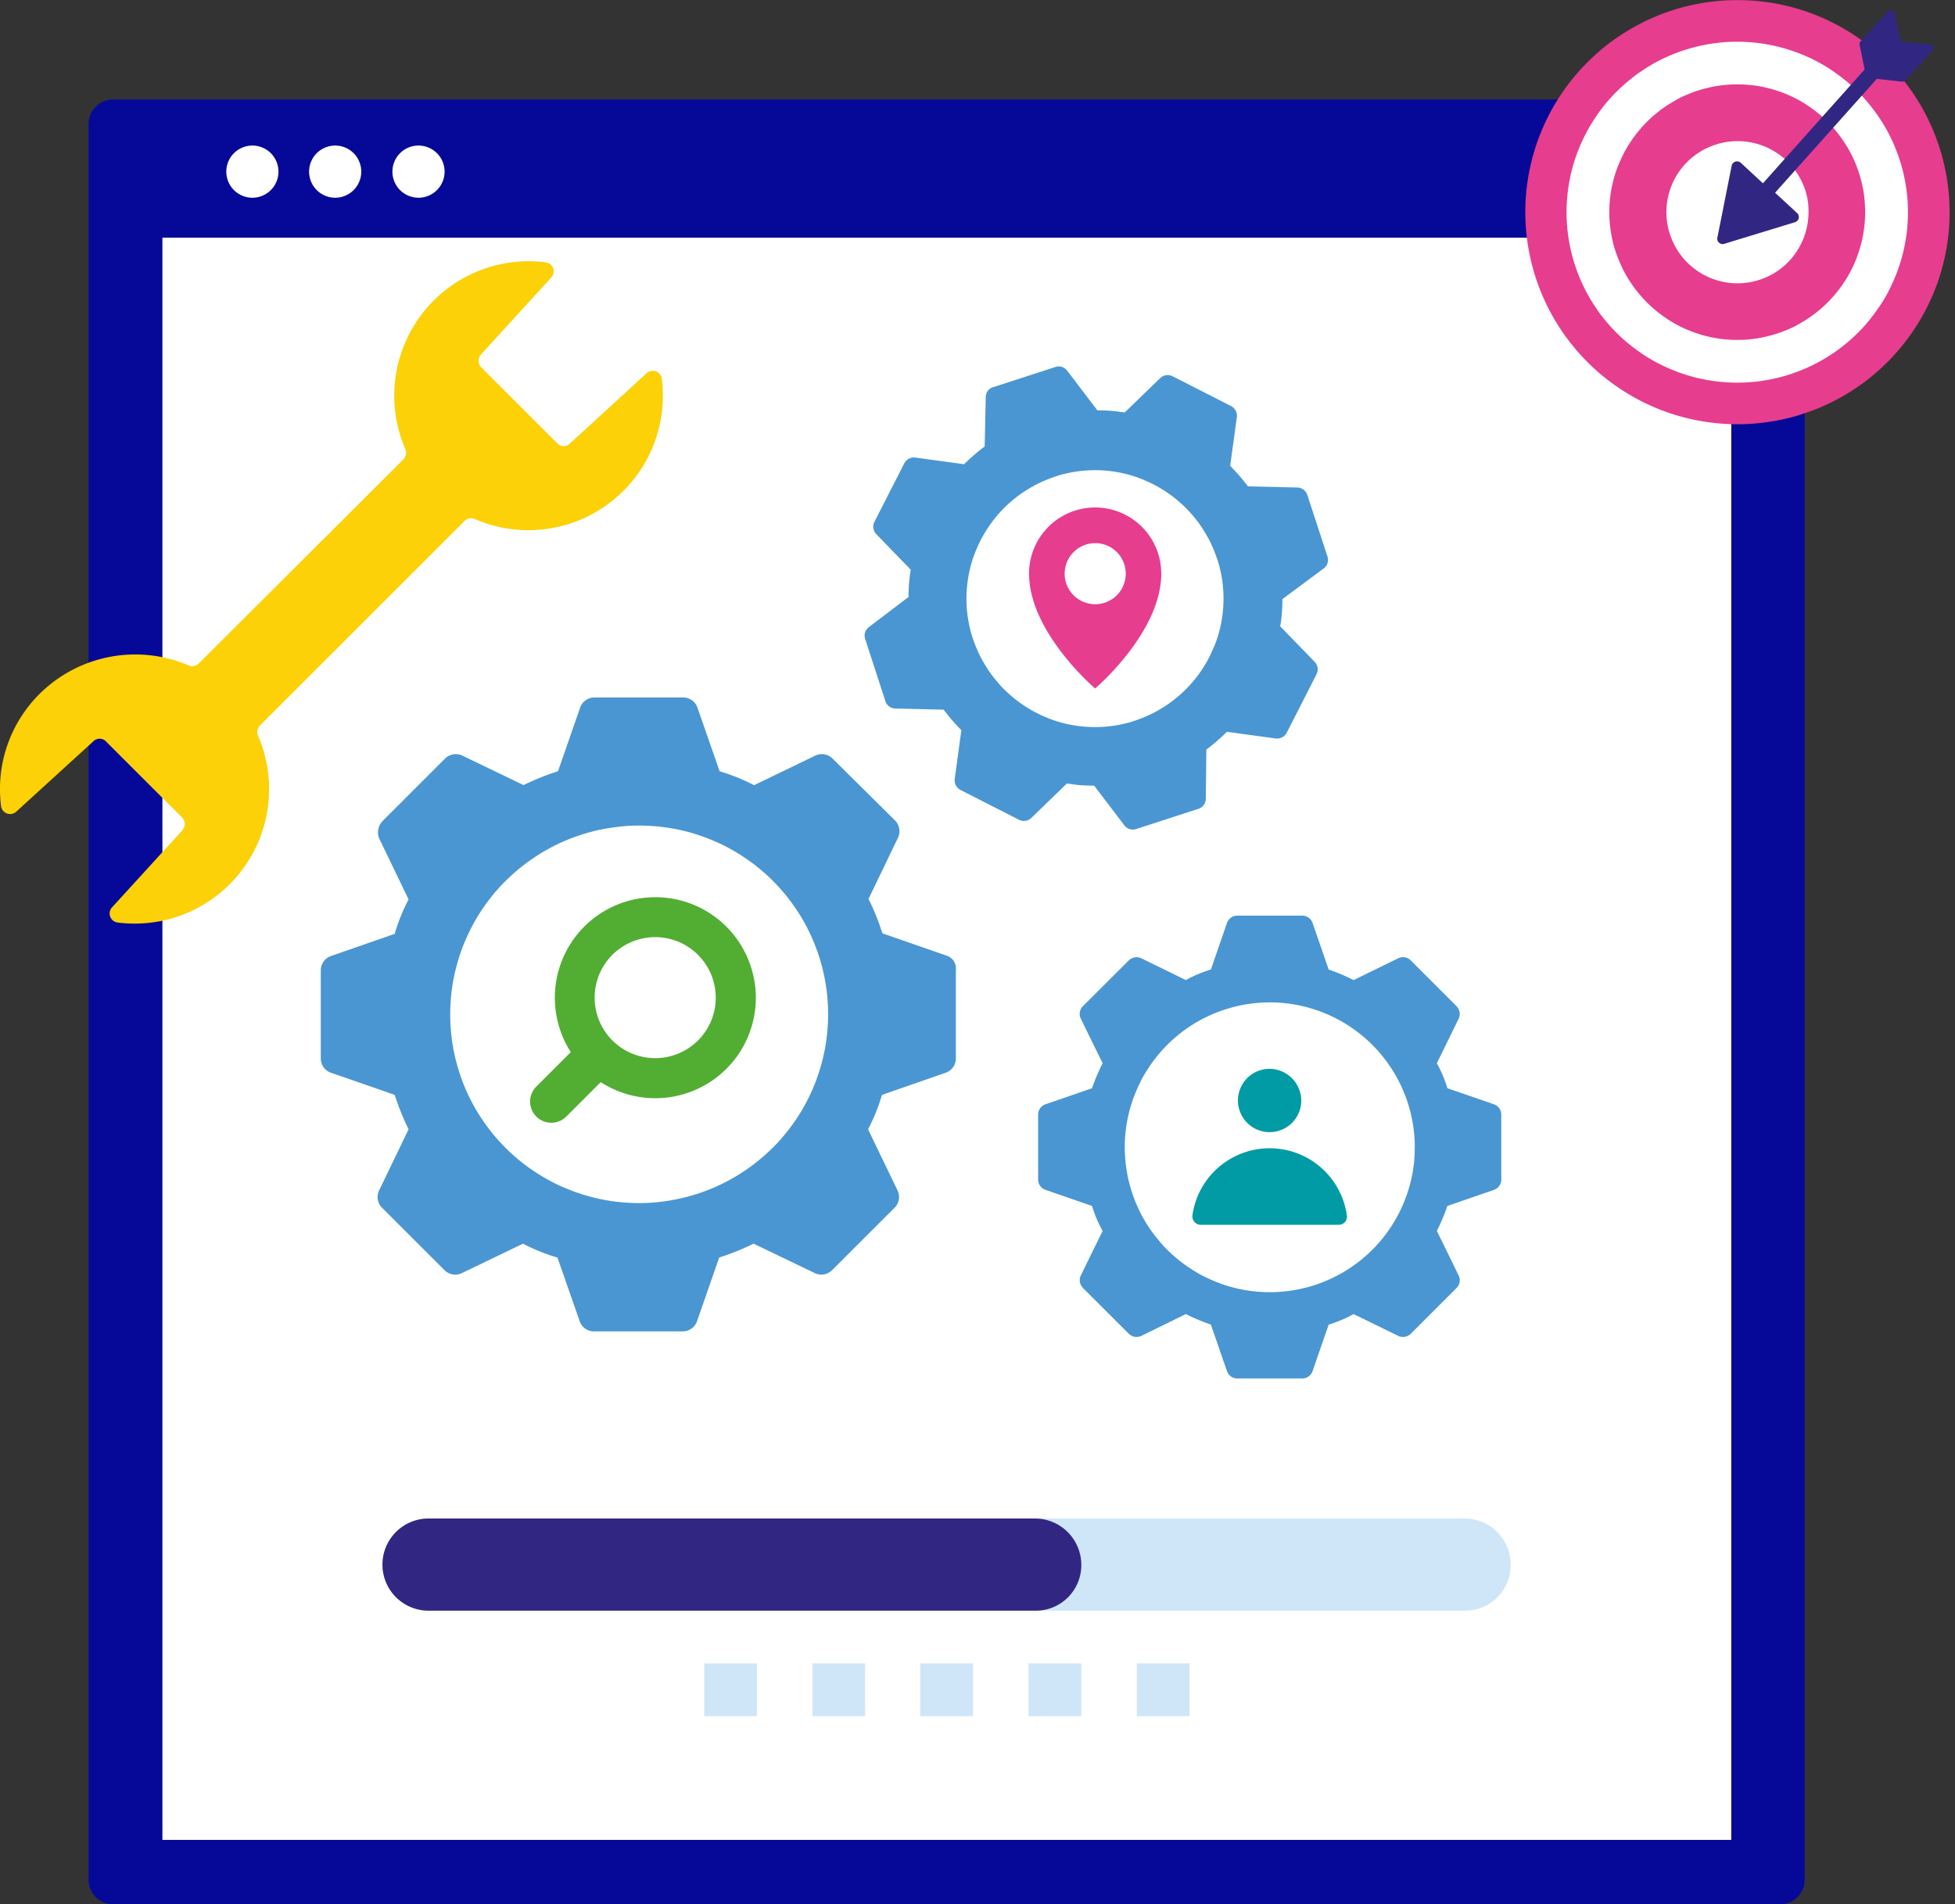
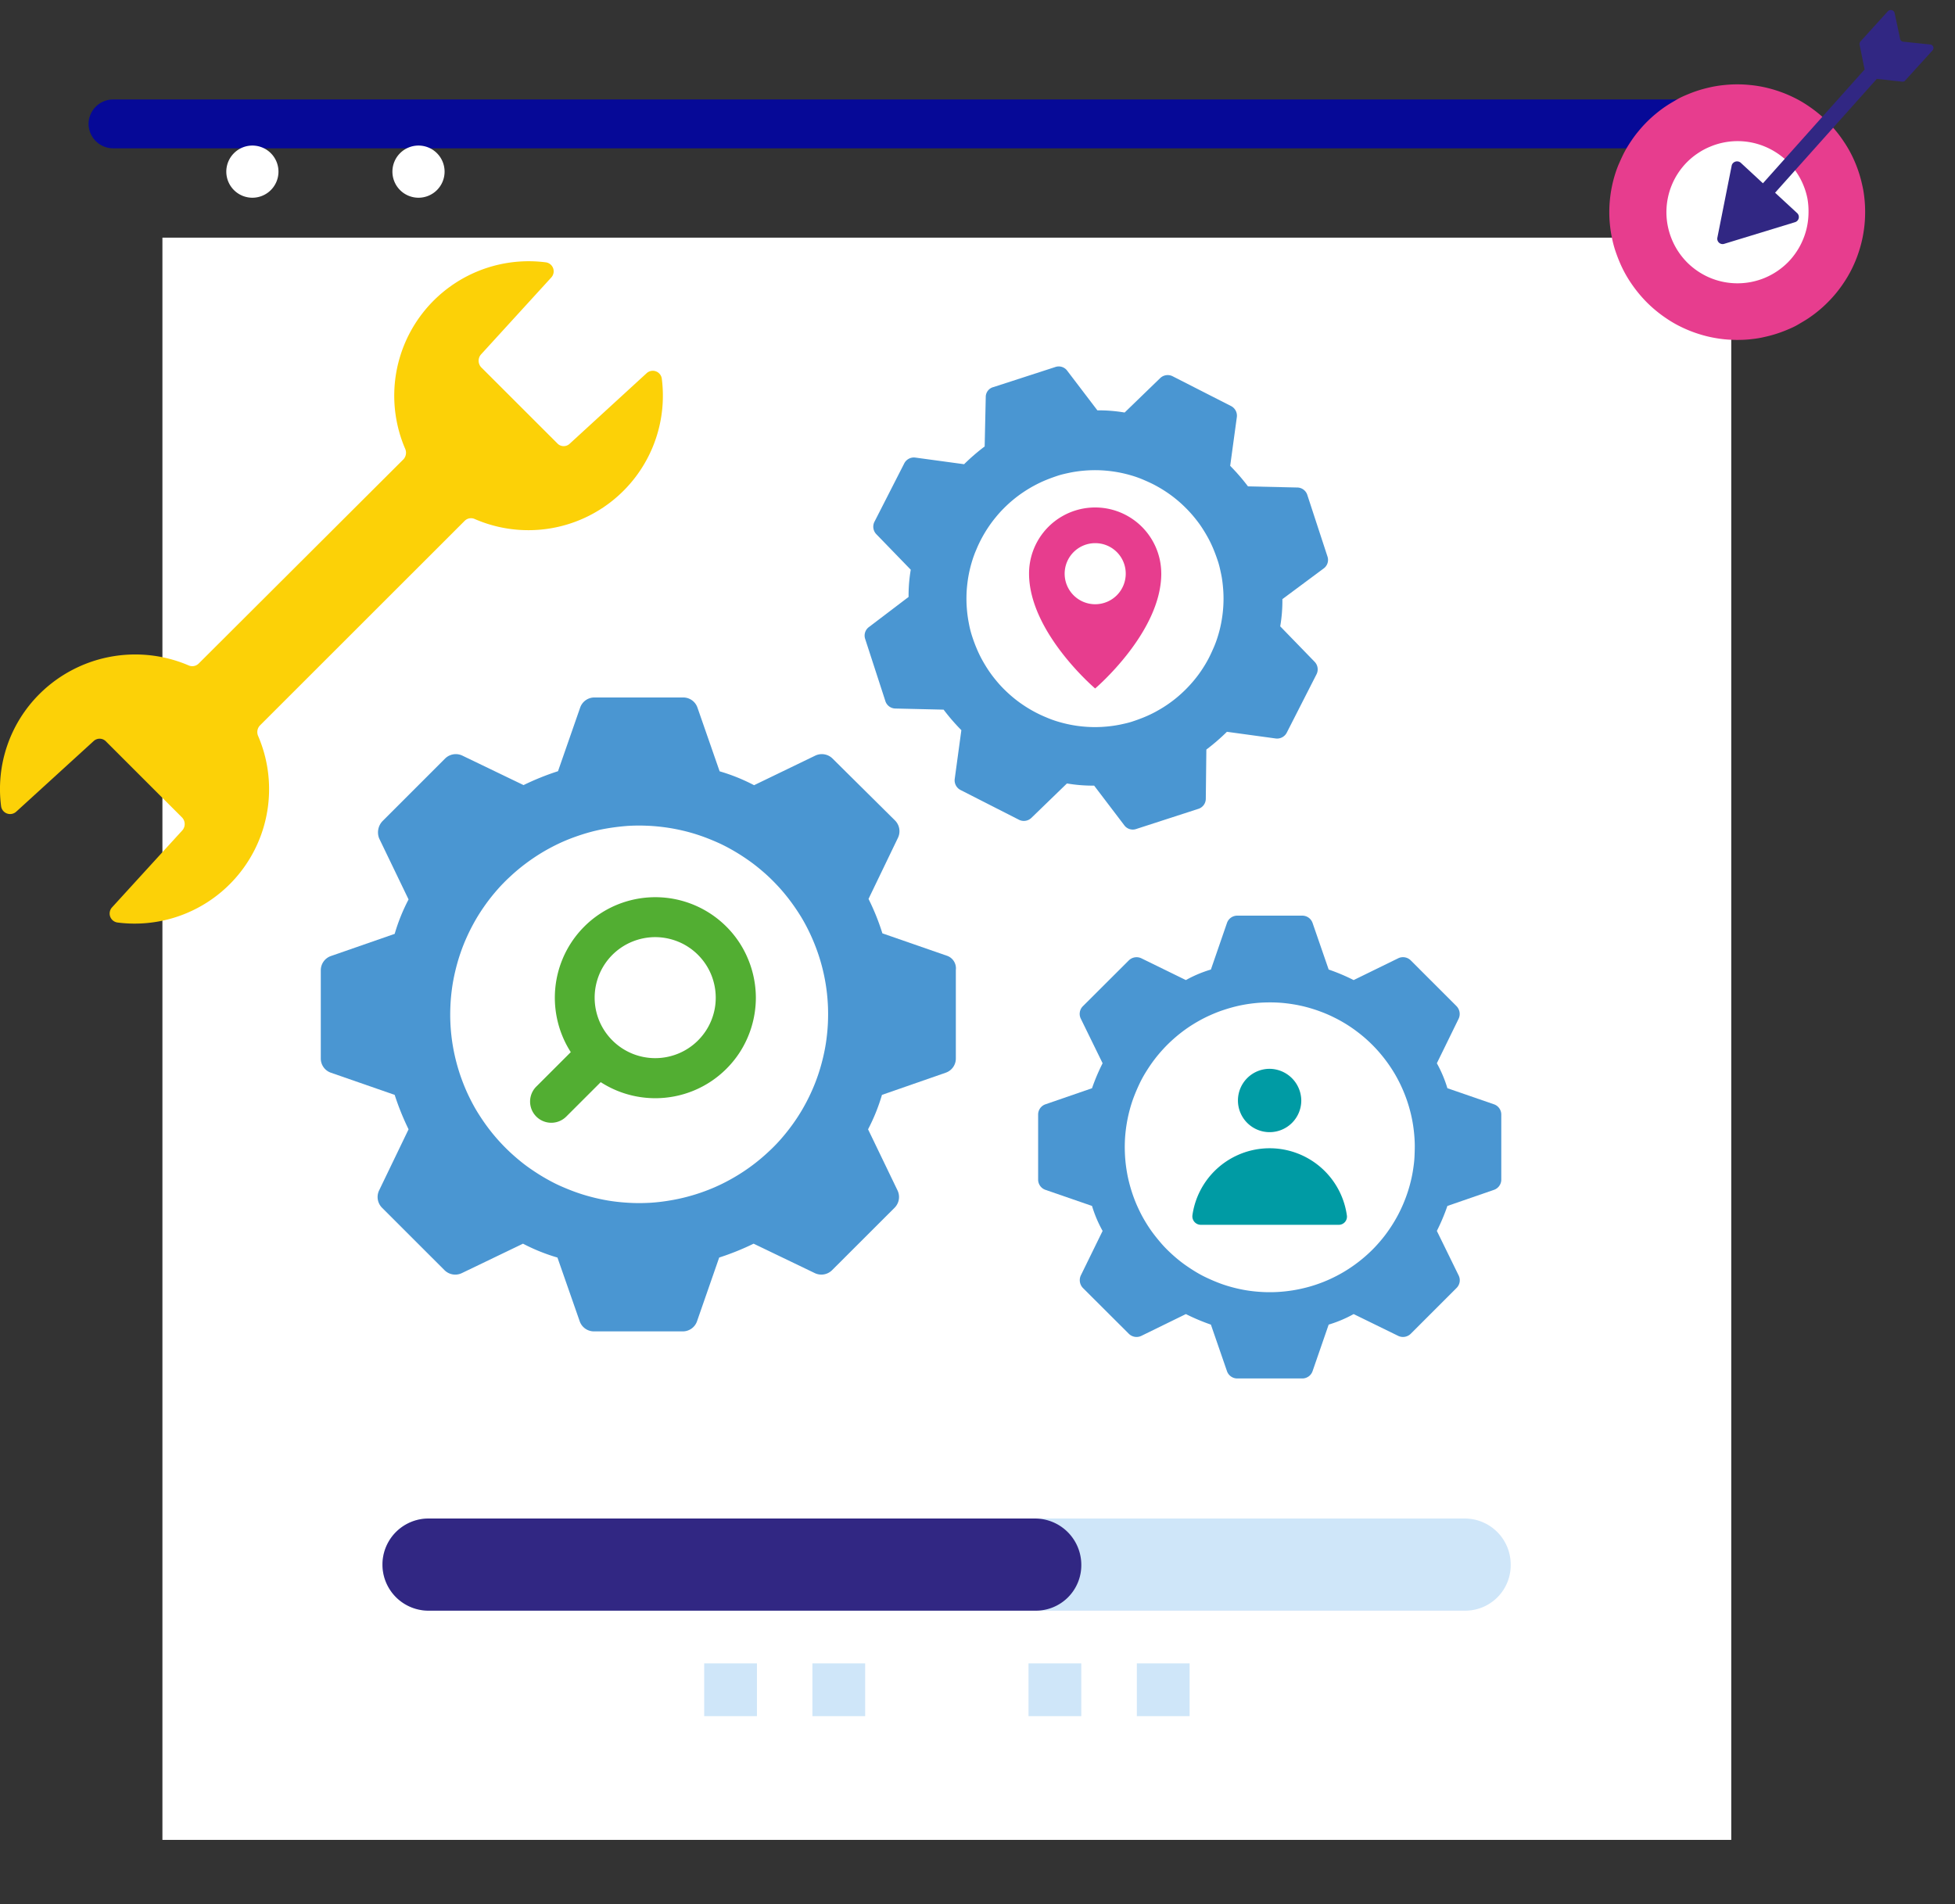
<svg xmlns="http://www.w3.org/2000/svg" width="89.939" height="87.617" viewBox="0 0 89.939 87.617">
  <rect x="0" y="0" width="89.939" height="87.617" fill="#333333" stroke="none" />
  <defs>
    <clipPath id="clip-path">
-       <path id="Tracé_5016" data-name="Tracé 5016" d="M281,70.84h19.94V90.486H281Zm0,0" transform="translate(-281 -70.84)" fill="#e73d8e" />
-     </clipPath>
+       </clipPath>
  </defs>
  <g id="Sans_titre_36_" data-name="Sans titre (36)" transform="translate(-36.092 -70.84)">
-     <path id="Tracé_4956" data-name="Tracé 4956" d="M92.547,85.045v80.793a1.134,1.134,0,0,0,1.125,1.125h76.7a1.135,1.135,0,0,0,1.125-1.125V85.045a1.133,1.133,0,0,0-1.125-1.123h-76.7A1.133,1.133,0,0,0,92.547,85.045Zm0,0" transform="translate(-52.381 -8.506)" fill="#060997" />
+     <path id="Tracé_4956" data-name="Tracé 4956" d="M92.547,85.045a1.134,1.134,0,0,0,1.125,1.125h76.7a1.135,1.135,0,0,0,1.125-1.125V85.045a1.133,1.133,0,0,0-1.125-1.123h-76.7A1.133,1.133,0,0,0,92.547,85.045Zm0,0" transform="translate(-52.381 -8.506)" fill="#060997" />
    <path id="Tracé_4957" data-name="Tracé 4957" d="M102.262,102.1h72.174v73.717H102.262Zm0,0" transform="translate(-58.698 -20.326)" fill="#fff" />
-     <path id="Tracé_4958" data-name="Tracé 4958" d="M121.551,91.182a1.2,1.2,0,1,0,1.2-1.2A1.2,1.2,0,0,0,121.551,91.182Zm0,0" transform="translate(-71.239 -12.445)" fill="#fff" />
    <path id="Tracé_4959" data-name="Tracé 4959" d="M132.508,91.182a1.2,1.2,0,1,0,1.2-1.2A1.2,1.2,0,0,0,132.508,91.182Zm0,0" transform="translate(-78.363 -12.445)" fill="#fff" />
    <path id="Tracé_4960" data-name="Tracé 4960" d="M110.664,91.182a1.2,1.2,0,1,0,1.2-1.2A1.2,1.2,0,0,0,110.664,91.182Zm0,0" transform="translate(-64.161 -12.445)" fill="#fff" />
    <path id="Tracé_4961" data-name="Tracé 4961" d="M151.863,174.437l-2.94-1.021a10.653,10.653,0,0,0-.638-1.584l1.354-2.811a.7.7,0,0,0-.128-.791l-2.887-2.862a.7.7,0,0,0-.793-.127L143.02,166.6a8.6,8.6,0,0,0-1.585-.639l-1.022-2.937a.691.691,0,0,0-.664-.46h-4.064a.692.692,0,0,0-.664.46L134,165.956a12.029,12.029,0,0,0-1.585.639l-2.811-1.354a.7.7,0,0,0-.793.127l-2.887,2.887a.752.752,0,0,0-.153.791l1.354,2.81a8.533,8.533,0,0,0-.639,1.584l-2.94,1.022a.693.693,0,0,0-.459.664v4.036a.69.69,0,0,0,.459.664l2.94,1.022a12.059,12.059,0,0,0,.639,1.584l-1.354,2.809a.7.7,0,0,0,.127.793l2.887,2.886a.7.7,0,0,0,.793.127l2.812-1.353a8.528,8.528,0,0,0,1.584.638L135,191.27a.693.693,0,0,0,.665.459h4.063a.693.693,0,0,0,.665-.459l1.022-2.938a12.078,12.078,0,0,0,1.584-.638l2.812,1.353a.7.7,0,0,0,.791-.127l2.889-2.886a.7.7,0,0,0,.127-.793l-1.354-2.809a8.656,8.656,0,0,0,.639-1.584l2.938-1.022a.689.689,0,0,0,.461-.664V175.1A.612.612,0,0,0,151.863,174.437Zm0,0" transform="translate(-72.237 -59.634)" fill="#4a96d2" />
    <path id="Tracé_4962" data-name="Tracé 4962" d="M150.814,179.645a8.128,8.128,0,0,1,.819.236c.269.092.534.2.792.314s.511.249.757.392.485.3.716.464.452.344.667.531.417.387.611.594.377.426.549.652.333.46.484.7.287.49.412.746.236.517.336.783a8.474,8.474,0,0,1,.259.812,8.621,8.621,0,0,1,.284,2.533c-.009.284-.034.567-.071.849s-.09.561-.156.839-.144.55-.236.819a8.3,8.3,0,0,1-.316.791c-.118.26-.249.511-.391.757a8.474,8.474,0,0,1-.465.715q-.25.346-.531.667t-.6.611a8.626,8.626,0,0,1-1.355,1.032c-.242.15-.49.287-.746.413s-.517.238-.783.336a8.494,8.494,0,0,1-.813.258,8.285,8.285,0,0,1-.834.178,8.459,8.459,0,0,1-.847.1c-.284.017-.568.022-.853.011s-.568-.034-.85-.071-.561-.09-.839-.156-.549-.143-.819-.236-.534-.2-.793-.314-.511-.249-.757-.392-.485-.3-.716-.463-.452-.344-.667-.533a8.354,8.354,0,0,1-.611-.594c-.194-.207-.377-.425-.549-.65s-.333-.461-.484-.7-.287-.49-.413-.746-.236-.516-.336-.783a8.5,8.5,0,0,1-.258-.812,8.62,8.62,0,0,1-.284-2.534c.009-.284.034-.567.071-.848s.09-.562.156-.839.143-.549.236-.819a8.15,8.15,0,0,1,.316-.791c.118-.26.249-.511.391-.757s.3-.485.465-.715.345-.454.532-.667.387-.417.6-.611a8.413,8.413,0,0,1,.652-.549c.226-.172.461-.333.7-.482s.491-.287.746-.413.517-.238.783-.336.538-.186.813-.26.554-.131.834-.176.565-.078.847-.1a8.362,8.362,0,0,1,.853-.011c.285.009.568.034.85.071S150.537,179.58,150.814,179.645Zm0,0" transform="translate(-83.317 -70.591)" fill="#fff" />
    <path id="Tracé_4963" data-name="Tracé 4963" d="M238.385,199.939l-2.147-.741a5.808,5.808,0,0,0-.485-1.149l1-2.044a.517.517,0,0,0-.1-.588l-2.095-2.095a.506.506,0,0,0-.589-.1l-2.044,1a9,9,0,0,0-1.149-.485l-.742-2.147a.5.5,0,0,0-.485-.332h-2.965a.5.5,0,0,0-.485.332l-.741,2.147a5.658,5.658,0,0,0-1.151.485l-2.044-1a.51.51,0,0,0-.587.1l-2.1,2.095a.5.5,0,0,0-.1.588l1,2.044a9.04,9.04,0,0,0-.487,1.149l-2.147.741a.5.5,0,0,0-.332.485v2.963a.5.5,0,0,0,.332.485l2.147.742a5.762,5.762,0,0,0,.487,1.149l-1,2.043a.518.518,0,0,0,.1.588l2.1,2.095a.505.505,0,0,0,.587.1l2.044-1a9.4,9.4,0,0,0,1.151.485l.741,2.145a.5.5,0,0,0,.485.332h2.965a.5.5,0,0,0,.485-.332l.742-2.145a5.842,5.842,0,0,0,1.149-.485l2.044,1a.508.508,0,0,0,.589-.1l2.095-2.095a.5.5,0,0,0,.1-.588l-1-2.043a9.209,9.209,0,0,0,.485-1.149l2.147-.742a.5.5,0,0,0,.332-.485v-2.963A.5.5,0,0,0,238.385,199.939Zm0,0" transform="translate(-133.559 -78.29)" fill="#4a96d2" />
    <path id="Tracé_4964" data-name="Tracé 4964" d="M236.569,202.763c.216.035.429.08.641.137s.418.123.623.2a6,6,0,0,1,.6.258,6.521,6.521,0,0,1,.574.316q.279.173.538.372a6.352,6.352,0,0,1,.5.421c.16.149.313.306.456.469a6.84,6.84,0,0,1,.765,1.06c.109.19.21.383.3.582s.171.4.242.607.131.417.182.628a6.455,6.455,0,0,1,.119.644c.029.217.048.435.056.652s0,.437-.009.655-.038.434-.072.65-.081.429-.137.639a6.515,6.515,0,0,1-.2.623c-.077.205-.163.406-.259.6a6.084,6.084,0,0,1-.317.573c-.115.186-.238.366-.37.54s-.274.34-.422.5-.305.311-.469.455a6.763,6.763,0,0,1-1.062.765q-.283.164-.581.3t-.608.242a6.272,6.272,0,0,1-.629.18,6.411,6.411,0,0,1-.644.119,6.557,6.557,0,0,1-1.308.047c-.217-.014-.434-.037-.65-.072s-.429-.081-.639-.137-.42-.121-.625-.2-.4-.163-.6-.258-.387-.2-.573-.317-.366-.238-.54-.37-.34-.274-.5-.422-.311-.3-.456-.469-.28-.335-.409-.511-.246-.361-.357-.549-.209-.383-.3-.581-.171-.4-.242-.608-.131-.417-.182-.629-.089-.426-.119-.644a6.828,6.828,0,0,1-.047-1.306,6.745,6.745,0,0,1,.211-1.29c.056-.211.121-.418.2-.623s.163-.4.258-.6.2-.387.317-.573.238-.365.37-.538.274-.34.422-.5.306-.312.47-.457.333-.28.511-.409.361-.246.549-.355a6.294,6.294,0,0,1,.581-.3c.2-.09.4-.172.61-.242s.415-.131.629-.182a6.284,6.284,0,0,1,.643-.119c.216-.029.433-.048.652-.055s.437-.005.655.008S236.354,202.729,236.569,202.763Zm0,0" transform="translate(-140.99 -85.718)" fill="#fff" />
    <path id="Tracé_4965" data-name="Tracé 4965" d="M213.819,129.736a6.962,6.962,0,0,1-.1,1.252l1.585,1.634a.5.5,0,0,1,.077.587l-1.354,2.657a.5.5,0,0,1-.511.282l-2.249-.308a9.286,9.286,0,0,1-.946.817l-.026,2.274a.488.488,0,0,1-.358.459l-2.837.92a.485.485,0,0,1-.561-.178l-1.38-1.815a7.088,7.088,0,0,1-1.252-.1l-1.636,1.584a.5.5,0,0,1-.589.077l-2.658-1.354a.5.5,0,0,1-.28-.511l.306-2.248a9.453,9.453,0,0,1-.817-.944l-2.225-.052a.49.49,0,0,1-.459-.358l-.921-2.834a.487.487,0,0,1,.179-.563l1.815-1.379a7.093,7.093,0,0,1,.1-1.252l-1.584-1.634a.5.5,0,0,1-.078-.588l1.356-2.657a.5.5,0,0,1,.511-.281l2.249.306a9.27,9.27,0,0,1,.946-.817l.05-2.272a.469.469,0,0,1,.358-.461l2.837-.92a.484.484,0,0,1,.561.179l1.38,1.813a7.108,7.108,0,0,1,1.253.1l1.636-1.584a.5.5,0,0,1,.587-.077l2.658,1.355a.5.5,0,0,1,.282.511l-.307,2.248a9.258,9.258,0,0,1,.819.945l2.274.052a.492.492,0,0,1,.46.356l.92,2.81a.486.486,0,0,1-.179.563Zm0,0" transform="translate(-118.731 -31.331)" fill="#4a96d2" />
    <path id="Tracé_4966" data-name="Tracé 4966" d="M219.859,138.6c0,.192-.01.387-.029.578s-.048.384-.085.573-.085.377-.141.561-.122.368-.2.545-.157.354-.247.523-.191.336-.3.5-.223.316-.346.465-.253.292-.39.429a5.8,5.8,0,0,1-.893.734c-.161.108-.327.206-.5.3s-.346.174-.523.247-.361.139-.545.2-.373.1-.563.141a5.753,5.753,0,0,1-.573.085c-.193.019-.386.029-.579.029s-.386-.01-.578-.029a5.7,5.7,0,0,1-.572-.085c-.19-.038-.377-.085-.563-.141s-.366-.122-.545-.2a5.762,5.762,0,0,1-.523-.247c-.171-.092-.336-.19-.5-.3a5.457,5.457,0,0,1-.465-.344c-.15-.123-.292-.253-.431-.39a5.49,5.49,0,0,1-.388-.429,5.683,5.683,0,0,1-.346-.465q-.16-.242-.3-.5a5.584,5.584,0,0,1-.247-.523q-.111-.267-.2-.545t-.141-.561a5.787,5.787,0,0,1-.085-.573c-.019-.191-.029-.386-.029-.578s.009-.386.029-.578.047-.384.085-.573.085-.377.141-.561.122-.368.2-.545a5.586,5.586,0,0,1,.247-.523q.137-.256.3-.5a5.685,5.685,0,0,1,.346-.465,5.493,5.493,0,0,1,.388-.429c.138-.137.28-.267.431-.39a5.459,5.459,0,0,1,.465-.344,5.762,5.762,0,0,1,.5-.3,5.664,5.664,0,0,1,.523-.248c.179-.073.361-.139.545-.2s.373-.1.563-.141a5.7,5.7,0,0,1,.572-.085q.289-.028.578-.029c.194,0,.387.01.579.029a5.749,5.749,0,0,1,.573.085c.19.038.377.085.563.141s.366.122.545.2.353.156.523.248.336.19.5.3a5.8,5.8,0,0,1,.893.734c.137.136.267.279.39.429s.238.3.346.465.206.327.3.5.174.345.247.523.139.36.2.545.1.372.141.561.066.38.085.573S219.859,138.4,219.859,138.6Zm0,0" transform="translate(-127.479 -40.217)" fill="#fff" />
    <path id="Tracé_4967" data-name="Tracé 4967" d="M156.545,202.93l-4.269,4.266a.975.975,0,1,1-1.38-1.379l4.269-4.266Zm0,0" transform="translate(-90.132 -84.985)" fill="#52ae32" />
    <path id="Tracé_4968" data-name="Tracé 4968" d="M163.1,193.471a4.646,4.646,0,0,1-.779,2.569,4.652,4.652,0,0,1-1.277,1.275,4.648,4.648,0,0,1-.8.427,4.639,4.639,0,0,1-3.541,0,4.676,4.676,0,0,1-.8-.427,4.553,4.553,0,0,1-.7-.575,4.6,4.6,0,0,1-1-1.5,4.61,4.61,0,0,1-.262-.868,4.637,4.637,0,0,1,.262-2.672,4.6,4.6,0,0,1,1-1.5,4.493,4.493,0,0,1,.7-.575,4.626,4.626,0,0,1,5.842.575,4.569,4.569,0,0,1,1,1.5,4.58,4.58,0,0,1,.264.868A4.652,4.652,0,0,1,163.1,193.471Zm0,0" transform="translate(-92.235 -76.726)" fill="#52ae32" />
    <path id="Tracé_4969" data-name="Tracé 4969" d="M164.673,196.887a2.762,2.762,0,0,1-.053.542,2.786,2.786,0,0,1-.415,1,2.847,2.847,0,0,1-.347.422,2.682,2.682,0,0,1-.422.346,2.733,2.733,0,0,1-.481.257,2.786,2.786,0,0,1-1.61.158,2.756,2.756,0,0,1-.522-.158,2.793,2.793,0,0,1-1.509-1.506,2.876,2.876,0,0,1-.158-.523,2.8,2.8,0,0,1,0-1.086,2.9,2.9,0,0,1,.158-.522,2.782,2.782,0,0,1,1.026-1.249,2.7,2.7,0,0,1,.482-.257,2.808,2.808,0,0,1,1.066-.213,2.808,2.808,0,0,1,1.066.213,2.645,2.645,0,0,1,.481.257,2.684,2.684,0,0,1,.422.346,2.848,2.848,0,0,1,.347.422,2.783,2.783,0,0,1,.257.481,2.815,2.815,0,0,1,.158.522A2.787,2.787,0,0,1,164.673,196.887Zm0,0" transform="translate(-95.654 -80.142)" fill="#fff" />
    <path id="Tracé_4970" data-name="Tracé 4970" d="M246.616,212.865a1.457,1.457,0,1,1-1.457-1.455A1.471,1.471,0,0,1,246.616,212.865Zm0,0" transform="translate(-150.659 -91.395)" fill="#009ba4" />
    <path id="Tracé_4971" data-name="Tracé 4971" d="M244.429,225.376h-6.338a.391.391,0,0,1-.384-.434,3.588,3.588,0,0,1,7.106,0A.376.376,0,0,1,244.429,225.376Zm0,0" transform="translate(-146.759 -98.184)" fill="#009ba4" />
    <path id="Tracé_4972" data-name="Tracé 4972" d="M222.316,140.626c0,2.707-3.042,5.287-3.042,5.287s-3.041-2.58-3.041-5.287a3.041,3.041,0,0,1,6.082,0Zm0,0" transform="translate(-132.8 -43.397)" fill="#e73d8e" />
    <path id="Tracé_4973" data-name="Tracé 4973" d="M223.721,143.667a1.405,1.405,0,1,1-1.406-1.4A1.4,1.4,0,0,1,223.721,143.667Zm0,0" transform="translate(-135.84 -46.437)" fill="#fff" />
    <path id="Tracé_4974" data-name="Tracé 4974" d="M183.1,272.672a2.093,2.093,0,0,1-2.121,2.12H133.316a2.12,2.12,0,1,1,0-4.24h47.665A2.116,2.116,0,0,1,183.1,272.672Zm0,0" transform="translate(-77.509 -129.847)" fill="#cfe6f9" />
    <path id="Tracé_4975" data-name="Tracé 4975" d="M163.346,272.672a2.093,2.093,0,0,1-2.121,2.12H133.316a2.12,2.12,0,1,1,0-4.24h27.908A2.133,2.133,0,0,1,163.346,272.672Zm0,0" transform="translate(-77.509 -129.847)" fill="#312783" />
    <path id="Tracé_4976" data-name="Tracé 4976" d="M173.5,289.609h2.427v2.427H173.5Zm0,0" transform="translate(-105.012 -142.238)" fill="#cfe6f9" />
    <path id="Tracé_4977" data-name="Tracé 4977" d="M187.742,289.609h2.427v2.427h-2.427Zm0,0" transform="translate(-114.275 -142.238)" fill="#cfe6f9" />
-     <path id="Tracé_4978" data-name="Tracé 4978" d="M201.914,289.609h2.428v2.427h-2.428Zm0,0" transform="translate(-123.489 -142.238)" fill="#cfe6f9" />
    <path id="Tracé_4979" data-name="Tracé 4979" d="M216.16,289.609h2.428v2.427H216.16Zm0,0" transform="translate(-132.752 -142.238)" fill="#cfe6f9" />
    <path id="Tracé_4980" data-name="Tracé 4980" d="M230.406,289.609h2.428v2.427h-2.428Zm0,0" transform="translate(-142.014 -142.238)" fill="#cfe6f9" />
    <path id="Tracé_5010" data-name="Tracé 5010" d="M11.913,177.683a6.167,6.167,0,0,0-1.766,5.159.418.418,0,0,0,.7.252l3.552-3.24a.405.405,0,0,1,.582.02l3.493,3.492a.441.441,0,0,1,.02.581l-3.24,3.55a.418.418,0,0,0,.252.7,6.186,6.186,0,0,0,6.462-8.592.447.447,0,0,1,.078-.465l9.431-9.427a.414.414,0,0,1,.466-.078,6.187,6.187,0,0,0,8.6-6.458.418.418,0,0,0-.7-.252l-3.532,3.238a.4.4,0,0,1-.582-.019l-3.494-3.491a.443.443,0,0,1-.019-.582l3.24-3.549a.418.418,0,0,0-.252-.7,6.186,6.186,0,0,0-6.462,8.591.45.45,0,0,1-.078.466l-9.431,9.407a.416.416,0,0,1-.466.078A6.245,6.245,0,0,0,11.913,177.683Zm0,0" transform="translate(25.995 -74.913)" fill="#fcd107" />
    <g id="Groupe_1767" data-name="Groupe 1767" transform="translate(106.091 70.84)" clip-path="url(#clip-path)">
      <path id="Tracé_5015" data-name="Tracé 5015" d="M301,80.608c0,.32-.015.638-.047.957s-.078.634-.141.947-.141.623-.232.929a9.576,9.576,0,0,1-.324.9q-.183.443-.409.865c-.151.281-.316.556-.493.821a9.828,9.828,0,0,1-1.214,1.479c-.227.227-.463.44-.71.644s-.5.392-.769.57-.54.341-.821.492a9.582,9.582,0,0,1-.866.41c-.3.123-.6.229-.9.323s-.616.171-.929.232-.63.109-.948.141-.637.048-.956.048-.639-.016-.958-.048-.634-.078-.947-.141a9.5,9.5,0,0,1-.929-.232c-.306-.093-.607-.2-.9-.323a9.324,9.324,0,0,1-.866-.41c-.282-.15-.556-.314-.821-.492s-.523-.368-.771-.57-.484-.417-.709-.644a9.353,9.353,0,0,1-.643-.709c-.2-.248-.394-.5-.571-.77a9.56,9.56,0,0,1-.492-.821q-.226-.422-.41-.865t-.323-.9a9.52,9.52,0,0,1-.232-.929q-.094-.47-.141-.947c-.031-.319-.048-.637-.048-.957s.016-.638.048-.957a9.856,9.856,0,0,1,.373-1.876c.093-.306.2-.605.323-.9s.26-.585.41-.866a9.516,9.516,0,0,1,.492-.821q.267-.4.571-.769a9.322,9.322,0,0,1,.643-.709c.226-.225.464-.44.709-.644s.5-.392.771-.57.54-.342.821-.492.571-.287.866-.41.6-.23.9-.323a9.42,9.42,0,0,1,.929-.232c.313-.063.63-.109.947-.141s.638-.046.958-.046.638.015.956.046.634.078.948.141a9.507,9.507,0,0,1,.929.232q.459.139.9.323c.295.123.583.258.866.41s.555.314.821.492.522.368.769.57.484.418.71.644a9.531,9.531,0,0,1,.642.709q.305.371.571.769c.178.265.342.54.493.821a10.035,10.035,0,0,1,.733,1.767q.137.459.232.929c.063.313.109.629.141.947S301,80.289,301,80.608Zm0,0" transform="translate(-281.308 -70.847)" fill="#e73d8e" />
    </g>
-     <path id="Tracé_5017" data-name="Tracé 5017" d="M302.646,84.167c0,.257-.014.514-.038.769s-.063.509-.113.761-.112.5-.187.746a7.619,7.619,0,0,1-.26.724c-.1.238-.208.469-.328.7s-.254.447-.4.66-.3.42-.459.619-.335.388-.517.57a7.543,7.543,0,0,1-.571.516c-.2.163-.4.316-.617.459s-.435.273-.662.395a7.521,7.521,0,0,1-.7.329q-.357.147-.726.26c-.245.074-.495.137-.746.186a7.7,7.7,0,0,1-.761.113c-.257.024-.512.038-.769.038s-.514-.014-.769-.038a7.632,7.632,0,0,1-.761-.113c-.253-.049-.5-.112-.748-.186s-.488-.161-.726-.26-.469-.208-.7-.329-.447-.253-.66-.395-.419-.3-.619-.459-.388-.335-.57-.516-.354-.372-.518-.57-.316-.4-.458-.619a7.833,7.833,0,0,1-.726-1.356c-.1-.238-.184-.478-.26-.724s-.137-.495-.187-.746-.087-.506-.112-.761a7.7,7.7,0,0,1,0-1.537c.025-.256.063-.51.112-.761s.113-.5.187-.747.161-.486.26-.724a7.858,7.858,0,0,1,.726-1.356q.214-.32.458-.618t.518-.571q.273-.273.57-.517c.2-.163.4-.316.619-.458a7.608,7.608,0,0,1,.66-.4q.34-.182.7-.329a7.634,7.634,0,0,1,.726-.258,7.361,7.361,0,0,1,.748-.187c.252-.051.505-.087.761-.113s.512-.038.769-.038.512.014.769.038.508.063.761.113a7.359,7.359,0,0,1,.746.187,7.638,7.638,0,0,1,.726.258,7.479,7.479,0,0,1,.7.329c.227.122.447.253.662.4s.419.3.617.458a7.68,7.68,0,0,1,1.088,1.088q.244.3.459.618t.4.66c.12.227.229.458.328.7a7.645,7.645,0,0,1,.26.724c.075.246.136.495.187.747s.087.506.113.761S302.646,83.91,302.646,84.167Zm0,0" transform="translate(-178.779 -3.566)" fill="#fff" />
    <path id="Tracé_5018" data-name="Tracé 5018" d="M304.334,87.824a5.736,5.736,0,0,1-.028.575c-.019.193-.048.382-.085.571s-.085.374-.141.559-.12.365-.194.543a5.639,5.639,0,0,1-.247.522,5.536,5.536,0,0,1-.3.495,5.7,5.7,0,0,1-.343.462,5.612,5.612,0,0,1-.388.427,5.453,5.453,0,0,1-.426.387,5.733,5.733,0,0,1-.463.344c-.161.107-.325.2-.495.3s-.345.172-.522.246-.36.138-.544.194-.37.1-.559.141-.379.065-.571.085-.382.027-.575.027-.385-.009-.577-.027-.381-.048-.57-.085-.376-.085-.56-.141-.365-.12-.543-.194-.353-.156-.522-.246-.335-.19-.495-.3a5.669,5.669,0,0,1-.463-.344,5.726,5.726,0,0,1-.428-.387,6.1,6.1,0,0,1-.731-.89,5.708,5.708,0,0,1-.3-.495,5.647,5.647,0,0,1-.246-.522c-.074-.178-.139-.358-.2-.543a5.718,5.718,0,0,1-.14-.559c-.038-.189-.065-.379-.085-.571a5.778,5.778,0,0,1,0-1.151c.019-.191.047-.383.085-.571a5.729,5.729,0,0,1,.14-.559c.056-.184.121-.365.2-.543s.156-.351.246-.522a5.715,5.715,0,0,1,.3-.493,5.207,5.207,0,0,1,.345-.463,5.639,5.639,0,0,1,.387-.428,5.732,5.732,0,0,1,.428-.387c.149-.123.3-.236.463-.344s.325-.2.495-.3.343-.172.522-.246.358-.138.543-.194.37-.1.56-.141a5.75,5.75,0,0,1,.57-.083c.191-.019.384-.029.577-.029s.384.01.575.029a5.69,5.69,0,0,1,.571.083c.189.038.376.085.559.141s.366.12.544.194.351.156.522.246.333.19.495.3.314.221.463.344a5.458,5.458,0,0,1,.426.387c.136.137.266.279.388.428a5.481,5.481,0,0,1,.343.463,5.542,5.542,0,0,1,.3.493c.092.171.173.344.247.522s.138.358.194.543.1.37.141.559.066.38.085.571A5.732,5.732,0,0,1,304.334,87.824Zm0,0" transform="translate(-182.437 -7.223)" fill="#e73d8e" />
    <path id="Tracé_5019" data-name="Tracé 5019" d="M306.574,92.665a3.337,3.337,0,0,1-.063.638,3.21,3.21,0,0,1-.187.614,3.16,3.16,0,0,1-.3.565,3.231,3.231,0,0,1-.406.5,3.32,3.32,0,0,1-1.062.709,3.277,3.277,0,0,1-2.5,0,3.32,3.32,0,0,1-1.062-.709,3.323,3.323,0,0,1-.408-.5,3.274,3.274,0,0,1-.3-.565,3.271,3.271,0,0,1-.186-1.89,3.243,3.243,0,0,1,.186-.614,3.266,3.266,0,0,1,.709-1.06,3.2,3.2,0,0,1,.5-.406,3.1,3.1,0,0,1,.566-.3,3.207,3.207,0,0,1,.614-.187,3.27,3.27,0,0,1,1.276,0,3.307,3.307,0,0,1,1.179.489,3.339,3.339,0,0,1,.5.406,3.214,3.214,0,0,1,.406.5,3.163,3.163,0,0,1,.3.564,3.245,3.245,0,0,1,.187.614A3.34,3.34,0,0,1,306.574,92.665Zm0,0" transform="translate(-187.282 -12.064)" fill="#fff" />
    <path id="Tracé_5020" data-name="Tracé 5020" d="M307.819,79.182l1.022.946,4.677-5.236-.231-1.149a.185.185,0,0,1,.052-.153l1.252-1.38a.184.184,0,0,1,.307.077l.255,1.2a.16.16,0,0,0,.153.127l1.227.128a.162.162,0,0,1,.1.282L315.384,75.4c-.026.051-.1.051-.153.051l-1.151-.127L309.4,80.562l1.022.944a.248.248,0,0,1-.1.41l-3.271,1a.246.246,0,0,1-.307-.281l.665-3.347A.258.258,0,0,1,307.819,79.182Zm0,0" transform="translate(-191.646 -0.855)" fill="#312783" />
  </g>
</svg>